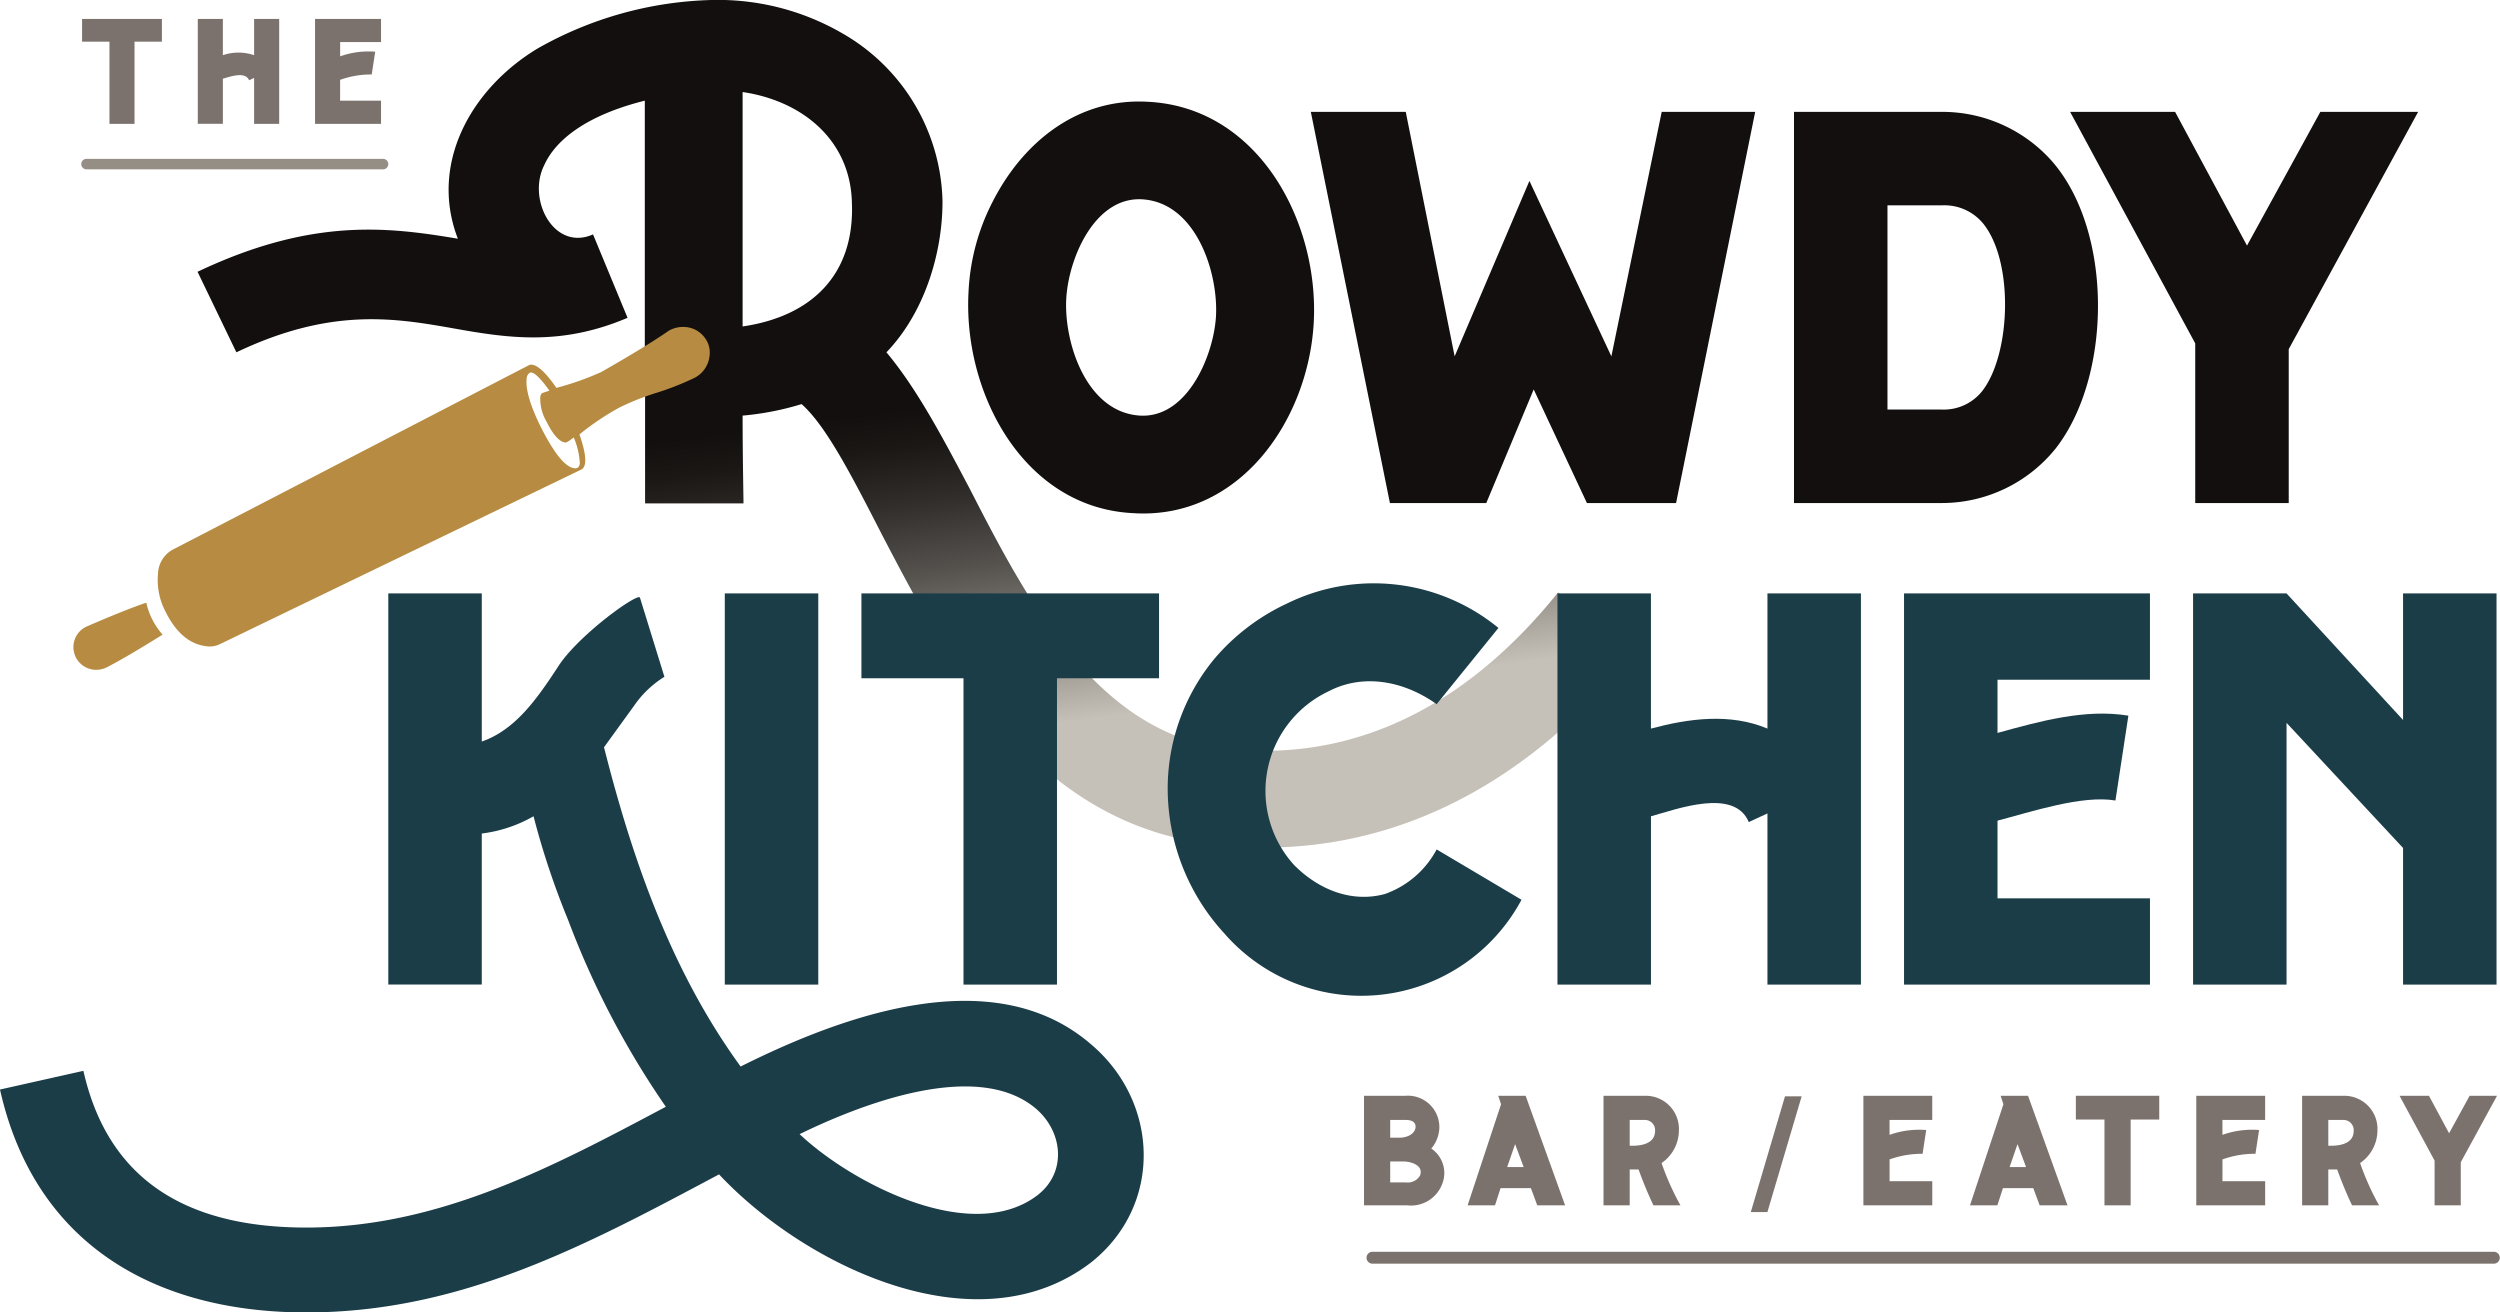
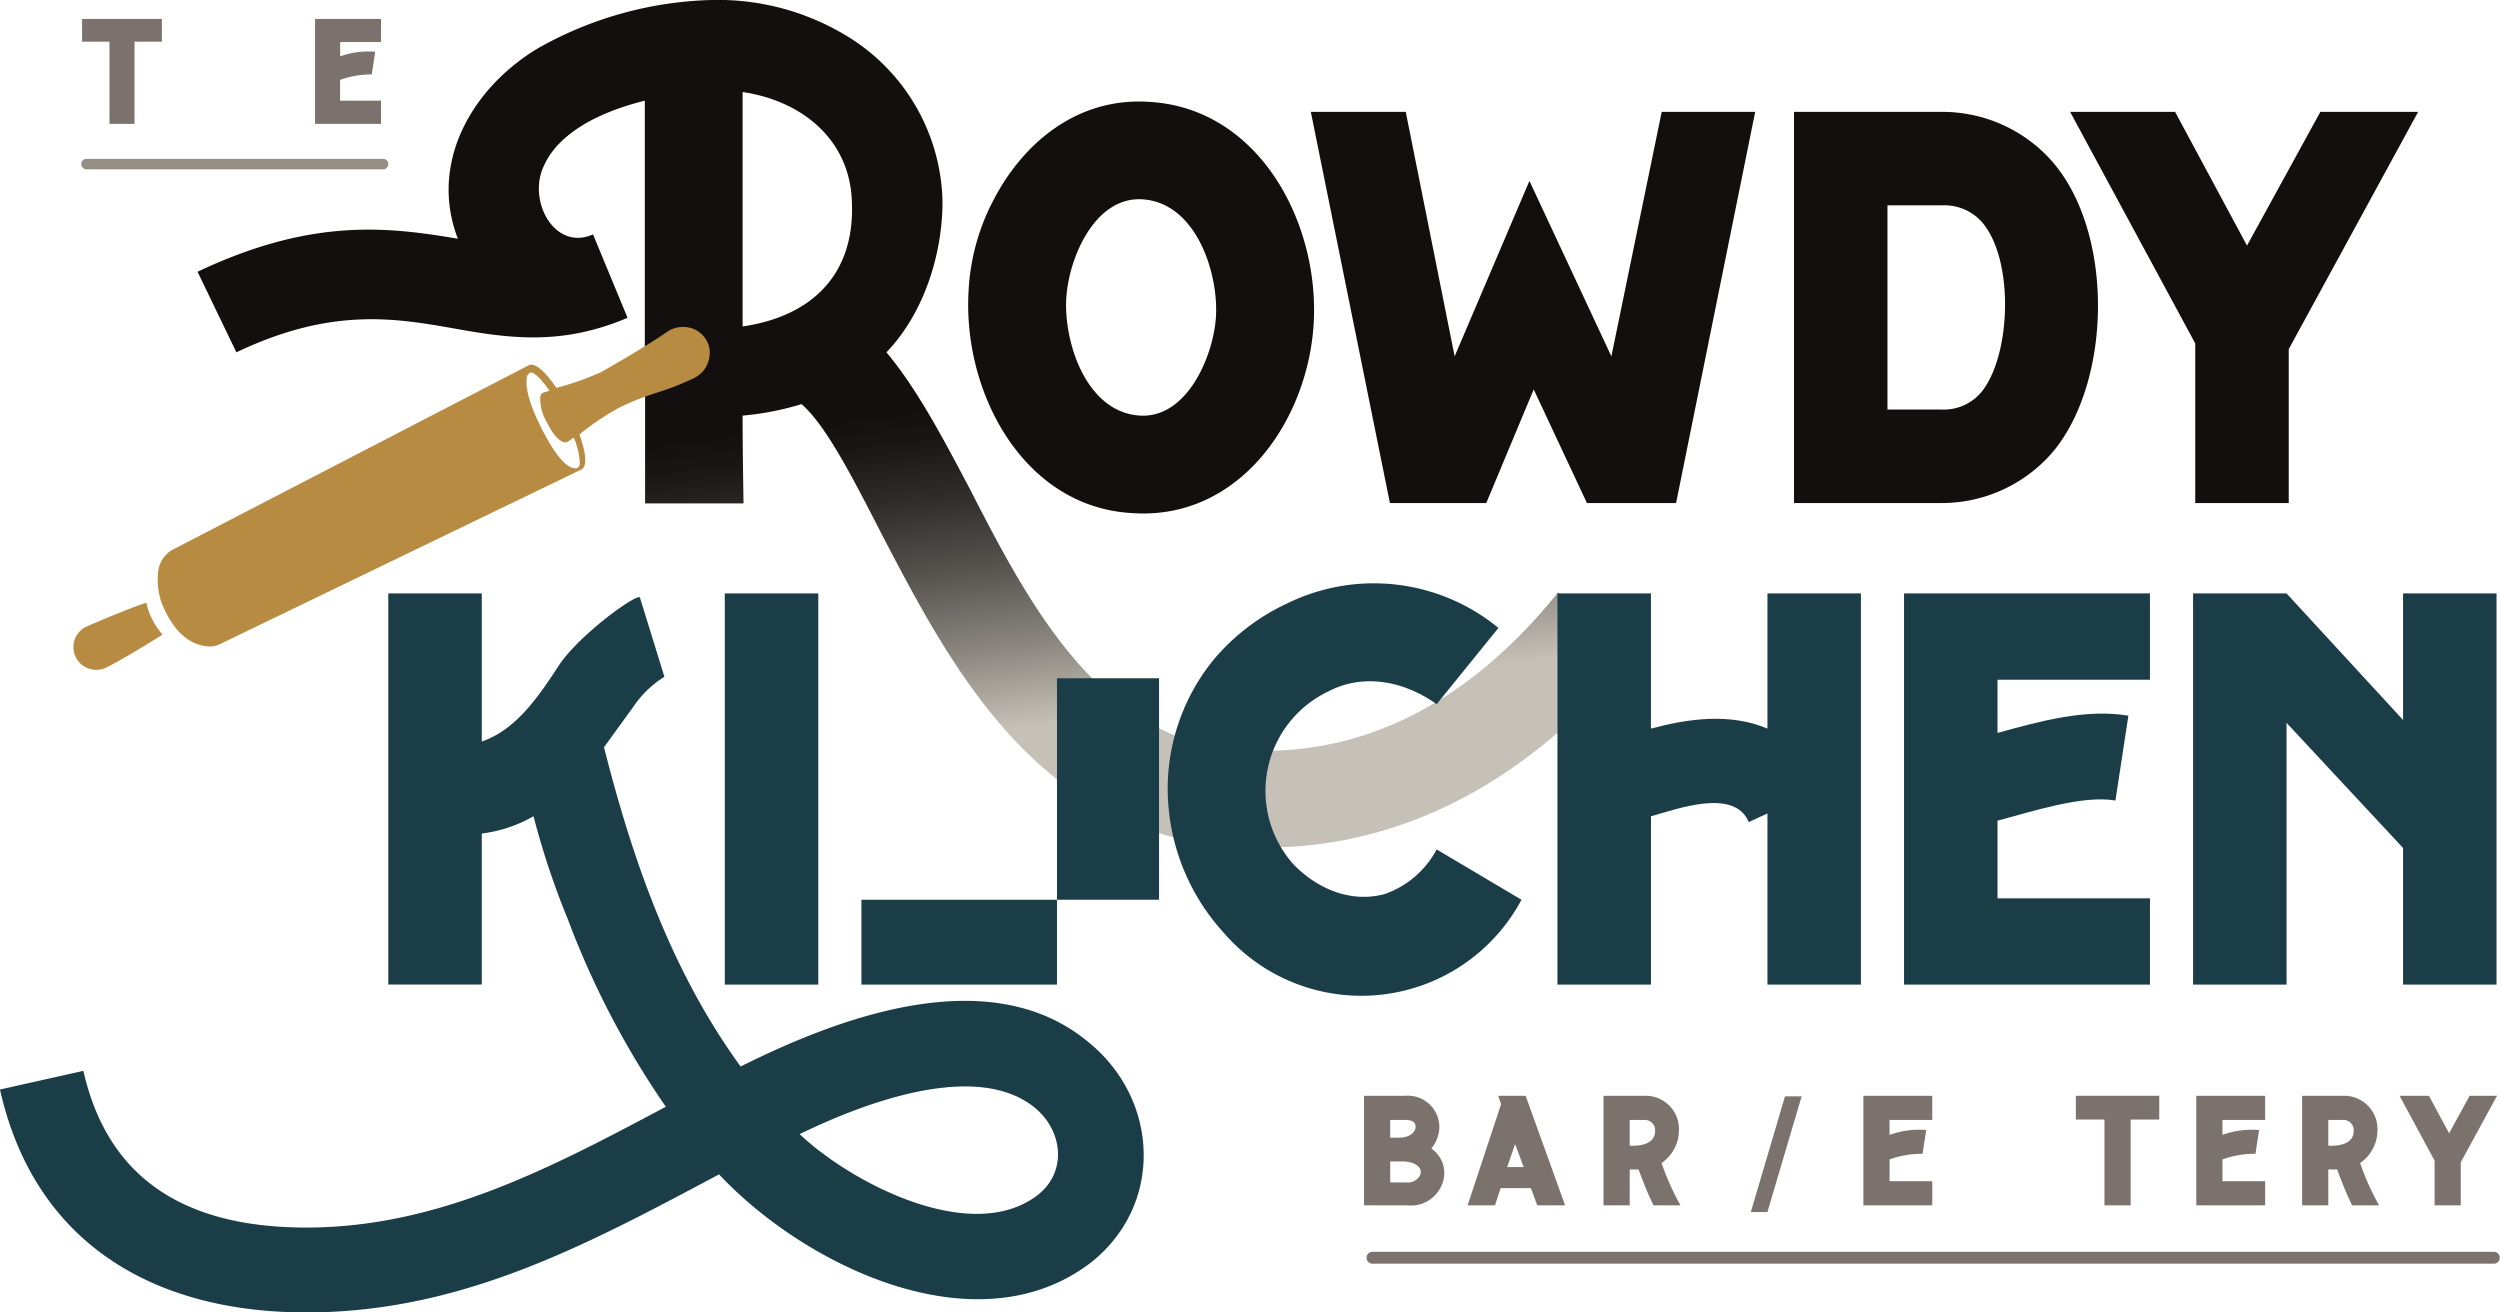
<svg xmlns="http://www.w3.org/2000/svg" width="242.466" height="127.294" viewBox="0 0 242.466 127.294">
  <defs>
    <linearGradient id="a" x1="0.485" y1="0.477" x2="0.565" y2="0.847" gradientUnits="objectBoundingBox">
      <stop offset="0" stop-color="#120f0e" />
      <stop offset="0.109" stop-color="#1a1715" />
      <stop offset="0.282" stop-color="#302d2b" />
      <stop offset="0.497" stop-color="#55524e" />
      <stop offset="0.745" stop-color="#89857e" />
      <stop offset="1" stop-color="#c6c1b8" />
    </linearGradient>
  </defs>
  <g transform="translate(-314.14 -210.563)">
    <g transform="translate(322.021 225.968)">
      <path d="M360.471,244.938H331.714a.51.51,0,1,1,0-1.02h28.757a.51.51,0,0,1,0,1.02Z" transform="translate(-331.204 -243.918)" fill="#958e85" />
    </g>
    <g transform="translate(408.039 220.409)">
      <path d="M533.389,271.8c-10.6-.558-16.458-11.716-15.9-21.48a21.149,21.149,0,0,1,2.371-8.787c2.929-5.719,8.229-10.042,15.064-9.624,10.74.558,16.6,11.716,16.04,21.48C550.406,262.874,543.711,272.5,533.389,271.8Zm-6.416-20.922c-.279,4.185,1.813,10.88,6.834,11.438,4.743.558,7.392-5.579,7.672-9.484.279-4.185-1.813-10.88-6.835-11.438C529.9,240.836,527.252,246.834,526.973,250.878Z" transform="translate(-517.452 -231.881)" fill="#120f0e" />
      <path d="M618.558,257.768l4.881-23.712h9.066l-7.672,37.938h-8.647l-5.161-11.019-4.6,11.019h-9.345l-7.671-37.938h9.206l4.742,23.712,7.253-17.017Z" transform="translate(-556.175 -233.052)" fill="#120f0e" />
      <path d="M705.24,234.056a14.207,14.207,0,0,1,10.74,4.882c5.858,6.834,5.719,20.782.279,27.756a14.17,14.17,0,0,1-11.019,5.3H690.874V234.056Zm-5.3,28.872h5.3a4.756,4.756,0,0,0,3.905-1.814c2.79-3.626,3.069-12.692,0-16.319a4.867,4.867,0,0,0-3.905-1.674h-5.3Z" transform="translate(-610.78 -233.052)" fill="#120f0e" />
      <path d="M766.014,247.027l7.113-12.971h9.485L770.06,257.07v14.925h-9.067V256.512l-12.134-22.456H759.04Z" transform="translate(-641.984 -233.052)" fill="#120f0e" />
    </g>
    <g transform="translate(446.699 331.968)">
      <path d="M710.49,474.588H601.738a.578.578,0,1,1,0-1.155H710.49a.578.578,0,0,1,0,1.155Z" transform="translate(-601.16 -473.433)" fill="#7b726e" />
    </g>
    <g transform="translate(322.1 212.4)">
      <path d="M339.119,216.748h-2.656v7.968h-2.431v-7.968h-2.656v-2.207h7.743Z" transform="translate(-331.376 -214.541)" fill="#7b726e" />
-       <path d="M355.676,214.541h2.432v3.516a4.671,4.671,0,0,1,3.03,0v-3.516h2.432v10.174h-2.432v-4.451l-.486.224c-.374-.9-1.87-.337-2.543-.15v4.376h-2.432Z" transform="translate(-344.453 -214.541)" fill="#7b726e" />
      <path d="M386.7,214.541v2.244h-3.965v1.384a8.158,8.158,0,0,1,3.4-.449l-.337,2.207a8.816,8.816,0,0,0-3.067.523v2.02H386.7v2.245h-6.4V214.541Z" transform="translate(-357.705 -214.541)" fill="#7b726e" />
    </g>
    <g transform="translate(333.301 210.563)">
      <path d="M487.575,268.028c-7.95,9.9-18.551,16.458-31.662,15.2-12.971-1.255-19.806-14.366-25.385-25.245-2.65-5.021-5.161-9.763-8.09-13.25,3.627-3.766,5.44-9.484,5.44-14.645a19.253,19.253,0,0,0-9.764-16.319,24.053,24.053,0,0,0-12.553-3.208,35.986,35.986,0,0,0-17.016,4.742c-6.416,3.905-10.461,11.158-7.672,18.411-6.695-1.116-14.088-2.092-25.246,3.208l3.766,7.811c9.066-4.324,15.2-3.347,20.782-2.371,5.44.976,10.6,1.813,17.156-.976l-3.347-8.09c-3.766,1.674-6.416-3.347-4.742-6.695,1.116-2.511,4.184-4.882,9.763-6.276v26.745h.027v12.316h9.543c.014-.044-.085-4.33-.085-8.515a27.624,27.624,0,0,0,5.719-1.116c2.371,2.092,4.881,6.974,7.811,12.692,6.695,12.832,14.924,28.454,33.057,30.128,16.319,1.534,29.848-6.276,39.891-18.69Zm-79.085-25.8V219.49c5.719.837,10.461,4.6,10.6,10.74C419.37,237.2,415.185,241.248,408.49,242.224Z" transform="translate(-355.628 -210.563)" fill="url(#a)" />
    </g>
    <g transform="translate(314.14 267.141)">
      <path d="M351.8,335.181h9.066v14.367c3.208-1.116,5.3-4.045,7.392-7.253,1.953-3.069,7.811-7.253,7.95-6.7l2.371,7.671a9.889,9.889,0,0,0-2.929,2.79l-2.929,4.045c2.79,11.019,6.555,21.758,13.25,30.964,9.763-4.882,24.409-10.321,33.893-2.232,6.7,5.579,7.113,15.621.139,21.2-11.019,8.509-27.757.418-36.125-8.508-12.832,6.834-24.967,13.39-40.03,13.39-14.785,0-26.362-6.695-29.709-21.619l8.09-1.813c2.511,11.158,10.74,15.2,21.619,15.2,12.831,0,23.851-5.858,34.869-11.716a83.523,83.523,0,0,1-9.484-18.132,77,77,0,0,1-3.347-10.042,13.351,13.351,0,0,1-5.021,1.674v14.645H351.8Zm63.044,58.3c2.789-2.232,2.371-6.137-.279-8.369-5.858-4.882-17.435-.139-22.874,2.511C396.711,392.367,408.427,398.5,414.844,393.484Z" transform="translate(-314.14 -334.205)" fill="#1b3d48" />
      <path d="M475.413,335.181v37.938h-9.066V335.181Z" transform="translate(-396.051 -334.205)" fill="#1b3d48" />
-       <path d="M523.9,343.411H514v29.709h-9.066V343.411h-9.9v-8.23H523.9Z" transform="translate(-411.488 -334.205)" fill="#1b3d48" />
+       <path d="M523.9,343.411H514v29.709h-9.066h-9.9v-8.23H523.9Z" transform="translate(-411.488 -334.205)" fill="#1b3d48" />
      <path d="M585.443,344.783c-3.348-2.371-7.253-2.929-10.461-1.255a10.686,10.686,0,0,0-3.347,16.877c2.511,2.511,5.719,3.627,8.787,2.79a9.115,9.115,0,0,0,5.021-4.323l8.229,4.881a17.616,17.616,0,0,1-28.872,3.208,20.762,20.762,0,0,1-5.44-14.367,19.827,19.827,0,0,1,4.463-12.135,20.648,20.648,0,0,1,7.113-5.44,19.058,19.058,0,0,1,20.5,2.371Z" transform="translate(-446.107 -333.067)" fill="#1b3d48" />
      <path d="M641.2,335.181h9.066v13.111c3.627-.976,7.672-1.534,11.3,0V335.181h9.067v37.938h-9.067v-16.6l-1.813.837c-1.394-3.347-6.973-1.255-9.484-.558v16.319H641.2Z" transform="translate(-490.148 -334.205)" fill="#1b3d48" />
      <path d="M737.832,335.181v8.369H723.047v5.161c4.044-1.116,8.508-2.371,12.693-1.674l-1.255,8.229c-3.208-.558-8.229,1.116-11.437,1.953v7.532h14.785v8.369H713.981V335.181Z" transform="translate(-529.316 -334.205)" fill="#1b3d48" />
      <path d="M783.745,335.181l11.3,12.274V335.181h9.066v37.938h-9.066V359.869l-11.3-12.135v25.385h-9.066V335.181Z" transform="translate(-561.981 -334.205)" fill="#1b3d48" />
    </g>
    <g transform="translate(321.248 242.271)">
      <path d="M342.452,310.188q-2.425-.273-3.953-3.311a6.61,6.61,0,0,1-.752-3.71,2.755,2.755,0,0,1,1.435-2.353L373.772,282.9q.9-.249,2.615,2.225a26.478,26.478,0,0,0,4.385-1.552q4.439-2.541,6.532-4a2.808,2.808,0,0,1,1.677-.337,2.507,2.507,0,0,1,1.708.923,2.367,2.367,0,0,1,.553,1.846,2.71,2.71,0,0,1-1.6,2.218,27.192,27.192,0,0,1-3.548,1.384,25.056,25.056,0,0,0-3.61,1.435,25.936,25.936,0,0,0-3.861,2.6q.972,2.8.264,3.363l-35.128,16.975A2.242,2.242,0,0,1,342.452,310.188Zm36.207-17.73a7.3,7.3,0,0,0-.592-2.523c-.428.34-.7.506-.816.492q-.867-.1-1.819-2.018a4.416,4.416,0,0,1-.613-2.349c.026-.231.092-.37.193-.417s.337-.128.7-.242q-1.413-1.972-1.909-1.736a.684.684,0,0,0-.3.552q-.176,1.559,1.346,4.654,1.958,3.906,3.286,4.055C378.447,292.96,378.62,292.8,378.659,292.458Zm-47.165,20a2.2,2.2,0,0,1-.7-4.171q3.75-1.626,5.817-2.327a6.958,6.958,0,0,0,1.581,3.1q-3.649,2.278-5.447,3.187A2.332,2.332,0,0,1,331.495,312.461Z" transform="translate(-329.531 -279.218)" fill="#b78c42" />
    </g>
    <g transform="translate(446.432 316.839)">
      <path d="M604.605,440.674a3.049,3.049,0,0,1,3.282,3.086,3.291,3.291,0,0,1-.781,2.032,2.865,2.865,0,0,1,1.055,3.438,3.238,3.238,0,0,1-3.4,2.07h-4.181V440.674Zm-1.485,4.063h.938c.625,0,1.485-.312,1.524-1.055,0-.547-.508-.664-.977-.664H603.12Zm1.133,2.306H603.12v2.032h1.524a1.375,1.375,0,0,0,1.368-.664c.39-1.016-.958-1.413-1.773-1.362Z" transform="translate(-600.581 -440.674)" fill="#7b726e" />
      <path d="M658.336,451.3h-2.618c-.547-1.133-1.016-2.305-1.446-3.477h-.859V451.3h-2.54V440.674H654.9a3.221,3.221,0,0,1,3.282,3.438,3.84,3.84,0,0,1-1.68,3.086A25.715,25.715,0,0,0,658.336,451.3Zm-4.923-5.782c1.133.039,2.461-.195,2.461-1.445a.988.988,0,0,0-.976-1.055h-1.485Z" transform="translate(-627.646 -440.674)" fill="#7b726e" />
      <path d="M683.411,452.015H681.8l3.315-11.223h1.615Z" transform="translate(-644.287 -440.738)" fill="#7b726e" />
      <path d="M712.122,440.674v2.344h-4.141v1.446a8.519,8.519,0,0,1,3.555-.469l-.352,2.305a9.206,9.206,0,0,0-3.2.547v2.11h4.141V451.3h-6.681V440.674Z" transform="translate(-657.012 -440.674)" fill="#7b726e" />
      <path d="M758.152,442.979h-2.774V451.3h-2.539v-8.322h-2.774v-2.305h8.087Z" transform="translate(-681.026 -440.674)" fill="#7b726e" />
      <path d="M782.026,440.674v2.344h-4.141v1.446a8.521,8.521,0,0,1,3.555-.469l-.352,2.305a9.212,9.212,0,0,0-3.2.547v2.11h4.141V451.3h-6.681V440.674Z" transform="translate(-694.631 -440.674)" fill="#7b726e" />
      <path d="M805.041,451.3h-2.618c-.547-1.133-1.016-2.305-1.446-3.477h-.86V451.3h-2.539V440.674H801.6a3.22,3.22,0,0,1,3.281,3.438,3.838,3.838,0,0,1-1.68,3.086A25.728,25.728,0,0,0,805.041,451.3Zm-4.923-5.782c1.133.039,2.462-.195,2.462-1.445a.988.988,0,0,0-.977-1.055h-1.485Z" transform="translate(-706.596 -440.674)" fill="#7b726e" />
      <path d="M822.841,444.307l1.993-3.633h2.656l-3.516,6.446v4.18h-2.539v-4.337l-3.4-6.29h2.852Z" transform="translate(-717.605 -440.674)" fill="#7b726e" />
-       <path d="M734.589,451.3h2.7l-3.829-10.627H730.8l.274.82L727.83,451.3h2.657l.539-1.669h2.942Zm-2.149-5.938.829,2.223h-1.564c-.007-.013-.014-.022-.021-.035Z" transform="translate(-669.061 -440.674)" fill="#7b726e" />
      <path d="M629.086,451.3h2.7l-3.829-10.627H625.3l.274.82-3.243,9.806h2.657l.539-1.669h2.941Zm-2.149-5.938.829,2.223H626.2c-.007-.013-.014-.022-.021-.035Z" transform="translate(-612.284 -440.674)" fill="#7b726e" />
    </g>
  </g>
</svg>